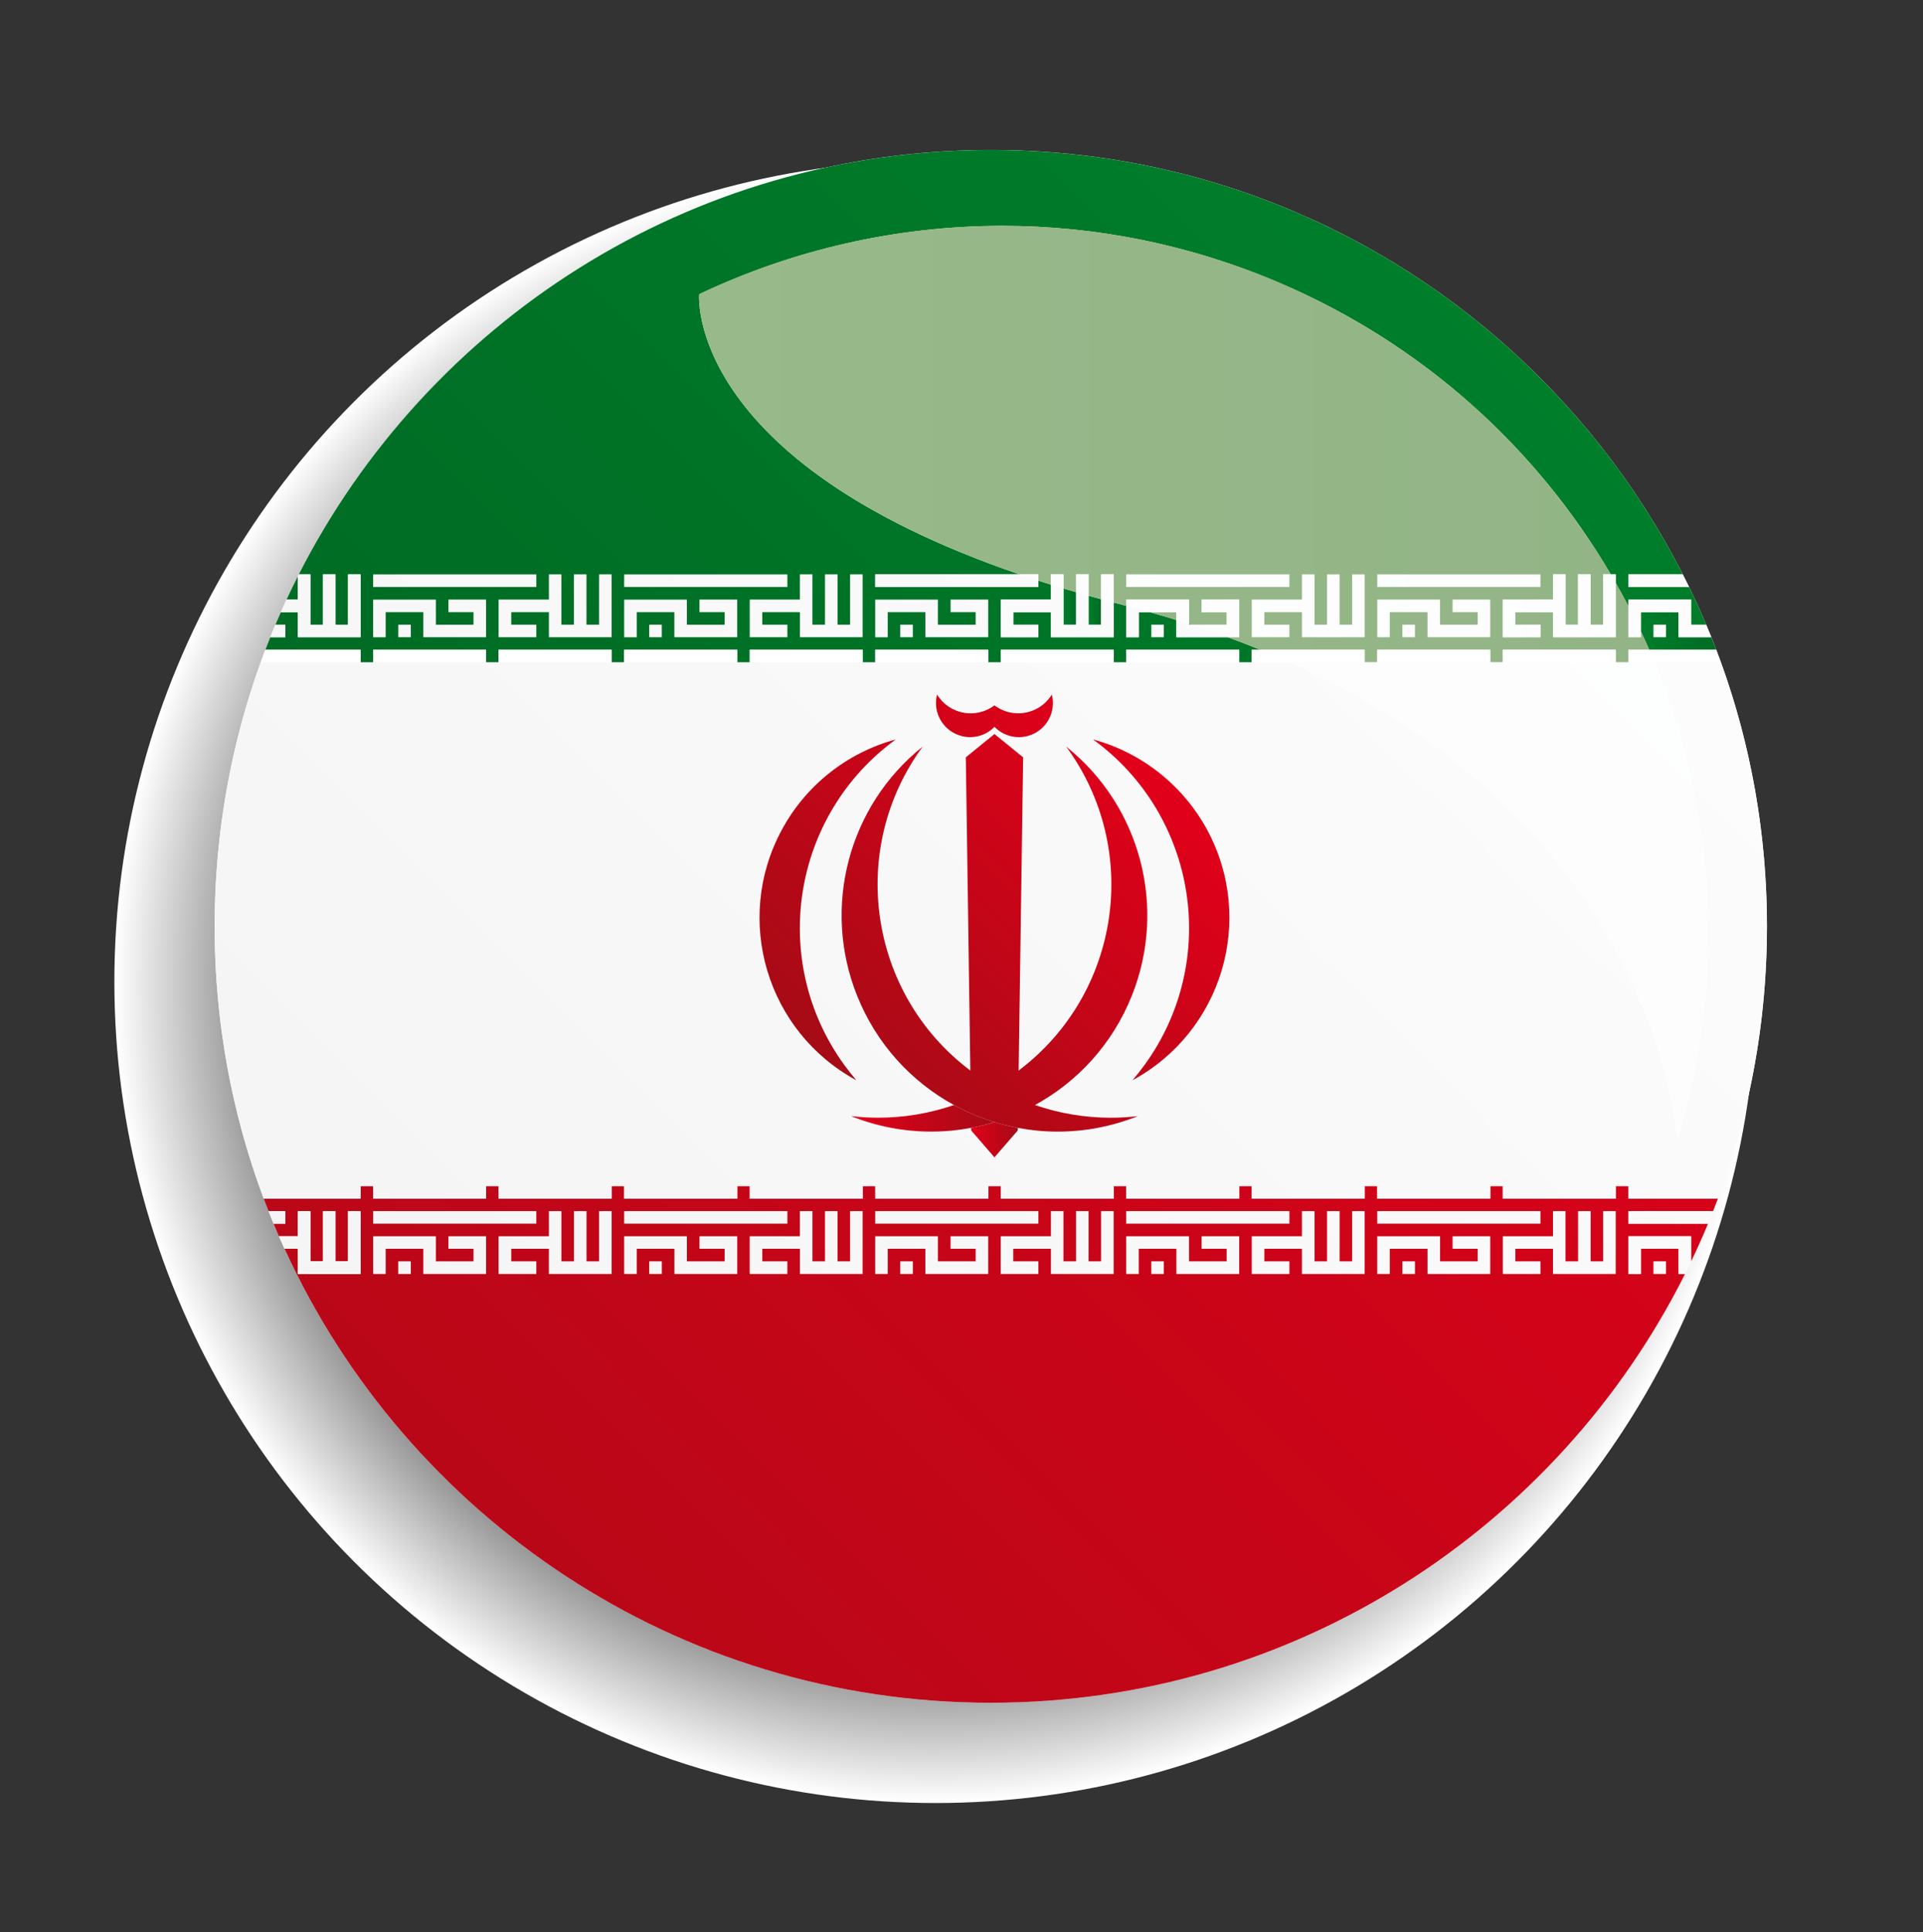
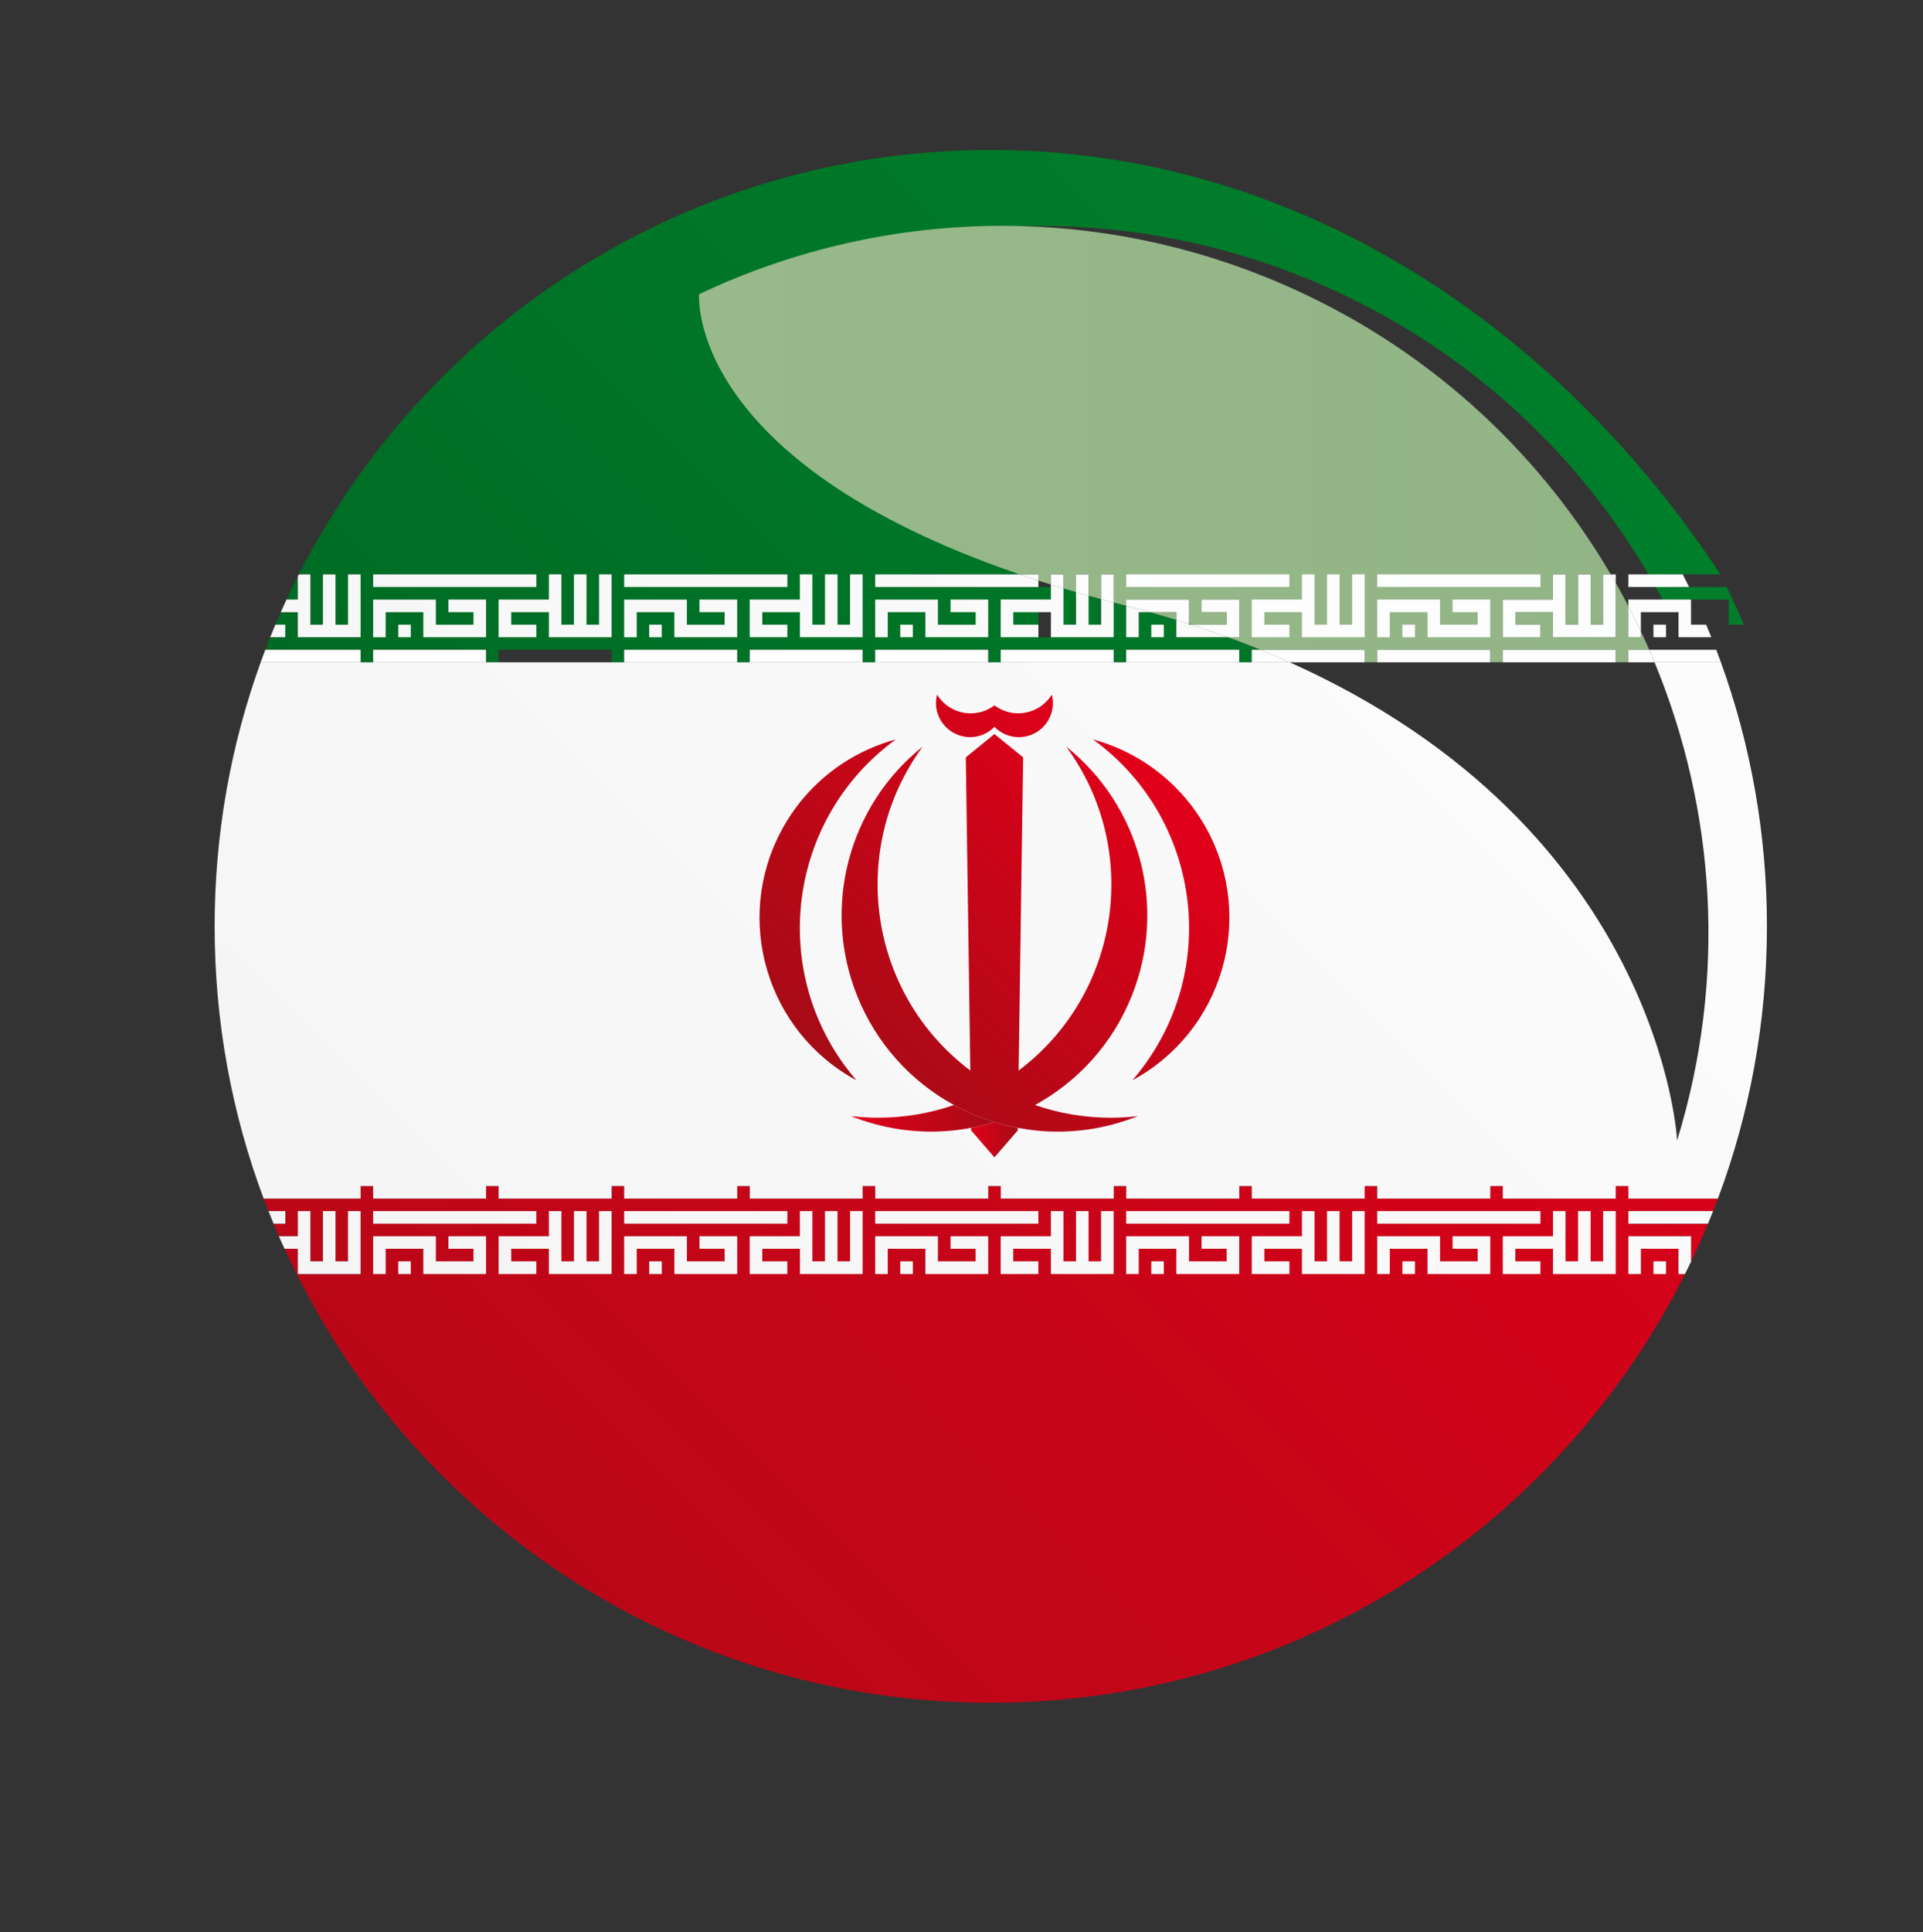
<svg xmlns="http://www.w3.org/2000/svg" version="1.1" id="Ebene_2" x="0px" y="0px" width="69.928px" height="70.239px" viewBox="0 0 69.928 70.239" enable-background="new 0 0 69.928 70.239" xml:space="preserve">
  <rect x="0" y="0" width="69.928" height="70.239" fill="#333333" stroke="none" />
  <radialGradient id="SVGID_1_" cx="33.737" cy="35.97" r="74.218" gradientTransform="matrix(0.402 0 0 0.402 20.445 21.218)" gradientUnits="userSpaceOnUse">
    <stop offset="0.587" style="stop-color:#000000" />
    <stop offset="0.63" style="stop-color:#121212" />
    <stop offset="0.715" style="stop-color:#414141" />
    <stop offset="0.835" style="stop-color:#8D8D8D" />
    <stop offset="0.984" style="stop-color:#F4F4F4" />
    <stop offset="1" style="stop-color:#FFFFFF" />
  </radialGradient>
-   <circle fill="url(#SVGID_1_)" cx="34.018" cy="35.688" r="29.859" />
  <g>
-     <path fill="#FFFFFF" d="M7.805,33.677c0-15.588,12.636-28.225,28.225-28.225c15.591,0,28.224,12.637,28.224,28.225   S51.62,61.902,36.029,61.902C20.441,61.902,7.805,49.265,7.805,33.677z" />
    <g>
      <linearGradient id="SVGID_2_" gradientUnits="userSpaceOnUse" x1="43.176" y1="22.696" x2="43.362" y2="22.696">
        <stop offset="0" style="stop-color:#008B2F" />
        <stop offset="1" style="stop-color:#006321" />
      </linearGradient>
      <path fill="url(#SVGID_2_)" d="M43.237,22.682v0.028h0.088C43.297,22.701,43.266,22.69,43.237,22.682z" />
      <linearGradient id="SVGID_3_" gradientUnits="userSpaceOnUse" x1="57.766" y1="22.938" x2="63.587" y2="22.938">
        <stop offset="0" style="stop-color:#008B2F" />
        <stop offset="1" style="stop-color:#006321" />
      </linearGradient>
-       <path fill="url(#SVGID_3_)" d="M61.038,22.254H59.67v0.703c0.104,0.22,0.204,0.442,0.302,0.665h2.438    c-0.059-0.153-0.117-0.305-0.179-0.456h-1.193V22.254z" />
      <linearGradient id="SVGID_4_" gradientUnits="userSpaceOnUse" x1="39.268" y1="22.183" x2="40.237" y2="22.183">
        <stop offset="0" style="stop-color:#008B2F" />
        <stop offset="1" style="stop-color:#006321" />
      </linearGradient>
      <path fill="url(#SVGID_4_)" d="M39.585,21.657v1.053h0.456v-0.927C39.887,21.741,39.735,21.699,39.585,21.657z" />
      <linearGradient id="SVGID_5_" gradientUnits="userSpaceOnUse" x1="38.356" y1="22.05" x2="39.324" y2="22.05">
        <stop offset="0" style="stop-color:#008B2F" />
        <stop offset="1" style="stop-color:#006321" />
      </linearGradient>
      <path fill="url(#SVGID_5_)" d="M38.672,21.392v1.318h0.456v-1.184C38.974,21.481,38.822,21.437,38.672,21.392z" />
      <linearGradient id="SVGID_6_" gradientUnits="userSpaceOnUse" x1="69.315" y1="-12.041" x2="9.574" y2="47.7">
        <stop offset="0" style="stop-color:#008B2F" />
        <stop offset="1" style="stop-color:#006321" />
      </linearGradient>
-       <path fill="url(#SVGID_6_)" d="M36.029,5.453c-10.981,0-20.498,6.272-25.164,15.428h0.422v1.829h0.456v-1.829H12.2v1.829h0.456    v-1.829h0.457v2.285h-2.281v-0.912h-0.619c-0.067,0.151-0.133,0.302-0.198,0.456h0.361v0.457H9.827    c-0.061,0.151-0.12,0.303-0.178,0.456h3.464v0.456h0.457v-0.456h4.105v0.456h0.457v-0.456h4.11v0.456h0.456v-0.456h4.11v0.456    h0.457v-0.456h4.105v0.456h0.457v-0.456h4.109v0.456h0.457v-0.456h4.106v0.456h0.456v-0.456h4.11v0.456h0.455v-0.456h0.313    c-0.385-0.156-0.778-0.309-1.183-0.456h-1.871v-0.629c-0.316-0.097-0.639-0.192-0.965-0.283h-0.404v0.912h-0.456v-1.144    c-0.037-0.01-0.074-0.02-0.112-0.029c-0.115-0.03-0.229-0.059-0.344-0.089v1.262h-2.281v-0.912h-1.369v0.456h0.913v0.457h-1.369    v-1.369h1.825v-0.545c-0.154-0.048-0.306-0.097-0.456-0.145v0.23h-5.935v-0.457h5.255c-12.188-4.162-11.657-10.185-11.657-10.185    c3.42-1.62,7.186-2.485,11.024-2.485c3.358,0,6.771,0.663,10.057,2.062c5.258,2.242,9.383,6.031,12.07,10.608h0.18v0.31    c0.157,0.279,0.312,0.561,0.459,0.845v-0.238h2.281v0.912h0.55c-0.196-0.464-0.403-0.921-0.623-1.372h-2.208v-0.457h1.98    C56.528,11.725,47.013,5.453,36.029,5.453z" />
+       <path fill="url(#SVGID_6_)" d="M36.029,5.453c-10.981,0-20.498,6.272-25.164,15.428h0.422v1.829h0.456v-1.829H12.2v1.829h0.456    v-1.829h0.457v2.285h-2.281v-0.912h-0.619c-0.067,0.151-0.133,0.302-0.198,0.456h0.361v0.457H9.827    c-0.061,0.151-0.12,0.303-0.178,0.456h3.464v0.456h0.457v-0.456h4.105v0.456h0.457v-0.456h4.11v0.456h0.456v-0.456h4.11v0.456    h0.457v-0.456h4.105v0.456h0.457v-0.456h4.109v0.456h0.457v-0.456h4.106v0.456h0.456v-0.456h4.11v0.456h0.455v-0.456h0.313    c-0.385-0.156-0.778-0.309-1.183-0.456h-1.871v-0.629c-0.316-0.097-0.639-0.192-0.965-0.283h-0.404v0.912h-0.456v-1.144    c-0.037-0.01-0.074-0.02-0.112-0.029c-0.115-0.03-0.229-0.059-0.344-0.089v1.262h-2.281v-0.912v0.456h0.913v0.457h-1.369    v-1.369h1.825v-0.545c-0.154-0.048-0.306-0.097-0.456-0.145v0.23h-5.935v-0.457h5.255c-12.188-4.162-11.657-10.185-11.657-10.185    c3.42-1.62,7.186-2.485,11.024-2.485c3.358,0,6.771,0.663,10.057,2.062c5.258,2.242,9.383,6.031,12.07,10.608h0.18v0.31    c0.157,0.279,0.312,0.561,0.459,0.845v-0.238h2.281v0.912h0.55c-0.196-0.464-0.403-0.921-0.623-1.372h-2.208v-0.457h1.98    C56.528,11.725,47.013,5.453,36.029,5.453z" />
      <linearGradient id="SVGID_7_" gradientUnits="userSpaceOnUse" x1="-258.868" y1="451.452" x2="-258.459" y2="451.452" gradientTransform="matrix(-148.619 148.619 148.619 148.619 -105509.398 -28646.172)">
        <stop offset="0" style="stop-color:#008B2F" />
        <stop offset="1" style="stop-color:#006321" />
      </linearGradient>
      <path fill="url(#SVGID_7_)" d="M10.832,20.948c-0.142,0.28-0.28,0.564-0.413,0.85h0.413V20.948z" />
      <linearGradient id="SVGID_8_" gradientUnits="userSpaceOnUse" x1="62.32" y1="19.074" x2="2.53" y2="78.864">
        <stop offset="0" style="stop-color:#E2001A" />
        <stop offset="1" style="stop-color:#A60B16" />
      </linearGradient>
      <path fill="url(#SVGID_8_)" d="M59.213,43.117h-0.459v0.456h-4.106v-0.456h-0.456v0.456h-4.109v-0.456h-0.457v0.456h-4.106v-0.456    h-0.455v0.456h-4.11v-0.456h-0.456v0.456h-4.106v-0.456h-0.457v0.456h-4.109v-0.456h-0.457v0.456h-4.105v-0.456h-0.457v0.456    h-4.11v-0.456h-0.456v0.456h-4.11v-0.456h-0.457v0.456h-4.105v-0.456h-0.457v0.456H9.588c0.057,0.152,0.116,0.306,0.176,0.456    h0.611v0.457H9.948c0.063,0.152,0.127,0.304,0.193,0.456h0.69v-0.913h0.456v1.825h0.456v-1.825H12.2v1.825h0.456v-1.825h0.457    v2.285h-2.281v-0.916h-0.485c4.45,9.737,14.276,16.504,25.683,16.504c11.047,0,20.609-6.345,25.244-15.588h-0.235v-0.916H59.67    v0.916h-0.457v-1.372h2.281v0.912h0.005c0.216-0.449,0.42-0.906,0.611-1.368h-2.897v-0.457h3.082    c0.06-0.15,0.118-0.304,0.176-0.456h-3.258V43.117z" />
      <path fill="#FFFFFF" d="M13.113,23.622H9.648c-0.059,0.152-0.114,0.303-0.17,0.456h3.634V23.622z" />
      <rect x="13.569" y="23.622" fill="#FFFFFF" width="4.105" height="0.456" />
-       <rect x="18.131" y="23.622" fill="#FFFFFF" width="4.11" height="0.456" />
      <rect x="22.697" y="23.622" fill="#FFFFFF" width="4.11" height="0.456" />
      <rect x="27.263" y="23.622" fill="#FFFFFF" width="4.105" height="0.456" />
      <rect x="31.825" y="23.622" fill="#FFFFFF" width="4.109" height="0.456" />
      <rect x="36.391" y="23.622" fill="#FFFFFF" width="4.106" height="0.456" />
      <rect x="40.953" y="23.622" fill="#FFFFFF" width="4.11" height="0.456" />
      <path fill="#FFFFFF" d="M45.832,23.622h-0.313v0.456h1.381C46.553,23.923,46.195,23.77,45.832,23.622z" />
      <path fill="#FFFFFF" d="M62.41,23.622h-2.438c0.066,0.151,0.131,0.304,0.194,0.456h2.414    C62.523,23.925,62.468,23.774,62.41,23.622z" />
      <linearGradient id="SVGID_9_" gradientUnits="userSpaceOnUse" x1="68.626" y1="1.042" x2="4.429" y2="65.239">
        <stop offset="0" style="stop-color:#FFFFFF" />
        <stop offset="1" style="stop-color:#F2F2F3" />
      </linearGradient>
      <path fill="url(#SVGID_9_)" d="M36.391,23.166h1.369v-0.457h-0.913v-0.456h1.369v0.912h2.281v-1.262    c-0.153-0.04-0.306-0.081-0.456-0.122v0.927h-0.456v-1.053c-0.154-0.043-0.306-0.087-0.457-0.131v1.184h-0.456v-1.318    c-0.153-0.046-0.307-0.093-0.457-0.14v0.545h-1.825V23.166z M19.503,20.881h-5.934v0.457h5.934V20.881z M18.131,23.166h1.372    v-0.457h-0.912v-0.456h1.369v0.912h2.281v-2.285h-0.457v1.829h-0.457v-1.829h-0.456v1.829h-0.457v-1.829H19.96v0.917h-1.829    V23.166z M28.632,20.881h-5.935v0.457h5.935V20.881z M27.263,23.166h1.369v-0.457H27.72v-0.456h1.368v0.912h2.281v-2.285h-0.456    v1.829h-0.457v-1.829H30v1.829h-0.457v-1.829h-0.457v0.917h-1.824V23.166z M37.76,21.107c-0.231-0.075-0.458-0.15-0.68-0.226    h-5.255v0.457h5.935V21.107z M58.754,20.881h-0.18c0.061,0.104,0.12,0.206,0.18,0.31V20.881z M61.193,20.881h-1.98v0.457h2.208    C61.346,21.184,61.271,21.033,61.193,20.881z M10.832,23.166h2.281v-2.285h-0.457v1.829H12.2v-1.829h-0.457v1.829h-0.456v-1.829    h-0.422c-0.012,0.022-0.022,0.044-0.034,0.067v0.85h-0.413c-0.07,0.151-0.139,0.303-0.207,0.457h0.619V23.166z M14.938,23.166    v-0.457h-0.456v0.457H14.938z M24.065,23.166v-0.457h-0.457v0.457H24.065z M33.194,23.166v-0.457h-0.457v0.457H33.194z     M42.322,22.709h-0.456v0.457h0.456V22.709z M60.582,23.166v-0.457h-0.456v0.457H60.582z M43.325,22.709h-0.088v-0.028    c-0.152-0.049-0.304-0.097-0.459-0.145v0.629h1.871C44.219,23.008,43.778,22.856,43.325,22.709z M41.409,22.254h0.404    c-0.281-0.08-0.57-0.157-0.86-0.232v1.144h0.456V22.254z M14.025,22.254h1.369v0.912h2.281v-1.369h-1.369v0.457h0.912v0.456    h-1.368v-0.912h-2.281v1.369h0.456V22.254z M23.153,22.254h1.369v0.912h2.285v-1.369h-1.372v0.457h0.916v0.456h-1.373v-0.912    h-2.281v1.369h0.457V22.254z M32.282,22.254h1.368v0.912h2.285v-1.369h-1.369v0.457h0.913v0.456h-1.373v-0.912h-2.281v1.369h0.457    V22.254z M59.67,22.254h1.368v0.912h1.193c-0.062-0.152-0.124-0.306-0.188-0.457h-0.55v-0.912h-2.281v0.238    c0.158,0.305,0.311,0.611,0.457,0.921V22.254z M10.375,22.709h-0.361c-0.063,0.151-0.126,0.304-0.188,0.457h0.548V22.709z     M14.481,46.314h0.456v-0.46h-0.456V46.314z M23.609,46.314h0.457v-0.46h-0.457V46.314z M32.737,46.314h0.457v-0.46h-0.457V46.314    z M41.866,46.314h0.456v-0.46h-0.456V46.314z M50.997,46.314h0.457v-0.46h-0.457V46.314z M60.126,46.314h0.456v-0.46h-0.456    V46.314z M16.306,45.398h0.912v0.456h-1.368v-0.912h-2.281v1.372h0.456v-0.916h1.369v0.916h2.281v-1.372h-1.369V45.398z     M25.435,45.398h0.916v0.456h-1.373v-0.912h-2.281v1.372h0.457v-0.916h1.369v0.916h2.285v-1.372h-1.372V45.398z M34.566,45.398    h0.913v0.456h-1.373v-0.912h-2.281v1.372h0.457v-0.916h1.368v0.916h2.285v-1.372h-1.369V45.398z M43.694,45.398h0.912v0.456    h-1.369v-0.912h-2.284v1.372h0.456v-0.916h1.369v0.916h2.285v-1.372h-1.369V45.398z M52.822,45.398h0.913v0.456h-1.369v-0.912    h-2.284v1.372h0.456v-0.916h1.372v0.916h2.281v-1.372h-1.369V45.398z M61.494,44.942h-2.281v1.372h0.457v-0.916h1.368v0.916h0.235    c0.077-0.153,0.152-0.306,0.226-0.46h-0.005V44.942z M10.375,44.029H9.764c0.06,0.153,0.122,0.305,0.185,0.457h0.427V44.029z     M12.656,45.854H12.2v-1.825h-0.457v1.825h-0.456v-1.825h-0.456v0.913h-0.69c0.067,0.152,0.135,0.305,0.205,0.456h0.485v0.916    h2.281v-2.285h-0.457V45.854z M19.503,44.029h-5.934v0.457h5.934V44.029z M21.785,45.854h-0.457v-1.825h-0.456v1.825h-0.457    v-1.825H19.96v0.913h-1.829v1.372h1.372v-0.46h-0.912v-0.456h1.369v0.916h2.281v-2.285h-0.457V45.854z M28.632,44.029h-5.935    v0.457h5.935V44.029z M30.913,45.854h-0.457v-1.825H30v1.825h-0.457v-1.825h-0.457v0.913h-1.824v1.372h1.369v-0.46H27.72v-0.456    h1.368v0.916h2.281v-2.285h-0.456V45.854z M37.76,44.029h-5.935v0.457h5.935V44.029z M40.041,45.854h-0.456v-1.825h-0.457v1.825    h-0.456v-1.825h-0.457v0.913h-1.825v1.372h1.369v-0.46h-0.913v-0.456h1.369v0.916h2.281v-2.285h-0.456V45.854z M46.888,44.029    h-5.935v0.457h5.935V44.029z M49.169,45.854h-0.456v-1.825h-0.456v1.825h-0.456v-1.825h-0.457v0.913h-1.825v1.372h1.369v-0.46    h-0.912v-0.456h1.368v0.916h2.281v-2.285h-0.456V45.854z M56.016,44.029h-5.934v0.457h5.934V44.029z M58.297,45.854h-0.455v-1.825    h-0.457v1.825h-0.456v-1.825h-0.456v0.913h-1.825v1.372h1.368v-0.46h-0.912v-0.456h1.369v0.916h2.281v-2.285h-0.457V45.854z     M59.213,44.486h2.897c0.063-0.152,0.124-0.304,0.185-0.457h-3.082V44.486z M62.58,24.078h-2.414    c2.226,5.379,2.635,11.507,0.821,17.38c0,0-0.569-11.323-14.088-17.38H9.479c-1.083,2.996-1.674,6.229-1.674,9.599    c0,3.482,0.63,6.816,1.783,9.896h3.525v-0.456h0.457v0.456h4.105v-0.456h0.457v0.456h4.11v-0.456h0.456v0.456h4.11v-0.456h0.457    v0.456h4.105v-0.456h0.457v0.456h4.109v-0.456h0.457v0.456h4.106v-0.456h0.456v0.456h4.11v-0.456h0.455v0.456h4.106v-0.456h0.457    v0.456h4.109v-0.456h0.456v0.456h4.106v-0.456h0.459v0.456h3.258c1.152-3.079,1.782-6.413,1.782-9.896    C64.253,30.307,63.662,27.074,62.58,24.078z" />
      <linearGradient id="SVGID_10_" gradientUnits="userSpaceOnUse" x1="35.314" y1="41.434" x2="37.011" y2="41.434">
        <stop offset="0" style="stop-color:#E2001A" />
        <stop offset="1" style="stop-color:#A60B16" />
      </linearGradient>
      <path fill="url(#SVGID_10_)" d="M36.163,40.793c-0.278,0.085-0.561,0.155-0.849,0.209l0.001,0.094l0.847,0.978l0.848-0.978    l0.001-0.093C36.725,40.949,36.441,40.878,36.163,40.793z" />
      <linearGradient id="SVGID_11_" gradientUnits="userSpaceOnUse" x1="30.945" y1="40.656" x2="36.163" y2="40.656">
        <stop offset="0" style="stop-color:#E2001A" />
        <stop offset="1" style="stop-color:#A60B16" />
      </linearGradient>
      <path fill="url(#SVGID_11_)" d="M34.689,40.172c-0.883,0.304-1.814,0.461-2.755,0.461c-0.33,0-0.66-0.02-0.989-0.059    c0.957,0.383,1.944,0.564,2.917,0.564c0.49,0,0.977-0.047,1.452-0.137c0.288-0.054,0.57-0.124,0.849-0.209    C35.652,40.637,35.158,40.428,34.689,40.172z" />
      <linearGradient id="SVGID_12_" gradientUnits="userSpaceOnUse" x1="42.101" y1="27.977" x2="30.775" y2="39.302">
        <stop offset="0" style="stop-color:#E2001A" />
        <stop offset="1" style="stop-color:#A60B16" />
      </linearGradient>
      <path fill="url(#SVGID_12_)" d="M34.968,26.758c0.103,0.027,0.207,0.04,0.311,0.04c0.328,0,0.647-0.131,0.884-0.374    c0.244,0.249,0.565,0.374,0.887,0.374c0.311,0,0.624-0.117,0.866-0.352c0.315-0.312,0.442-0.764,0.333-1.195    c-0.272,0.439-0.742,0.681-1.223,0.681c-0.257,0-0.517-0.069-0.751-0.214c-0.039-0.022-0.075-0.047-0.112-0.076    c-0.259,0.196-0.564,0.291-0.866,0.291c-0.434,0-0.861-0.196-1.144-0.57c-0.029-0.036-0.054-0.072-0.079-0.112    C33.903,25.914,34.306,26.587,34.968,26.758z M37.636,40.172c1.546-0.845,2.818-2.211,3.523-3.976    c1.286-3.215,0.315-6.894-2.389-9.055c2.747,3.745,1.969,8.994-1.728,11.778l0.164-11.387l-1.043-0.847l-1.042,0.847l0.164,11.387    c-3.697-2.784-4.475-8.033-1.732-11.778c-2.705,2.162-3.671,5.84-2.386,9.055c0.706,1.764,1.978,3.131,3.523,3.976    c0.469,0.256,0.962,0.465,1.473,0.621c0.278,0.085,0.562,0.155,0.849,0.21c0.476,0.089,0.962,0.136,1.451,0.136    c0.971,0,1.958-0.182,2.915-0.564c-0.33,0.039-0.66,0.059-0.989,0.059C39.448,40.633,38.518,40.476,37.636,40.172z M43.897,30.169    c-0.877-1.619-2.376-2.807-4.15-3.288c3.788,2.755,4.625,8.056,1.869,11.84c-0.138,0.188-0.282,0.373-0.435,0.551    C44.444,37.504,45.66,33.431,43.897,30.169z M32.575,26.881c-1.774,0.481-3.273,1.669-4.146,3.288    c-1.764,3.262-0.551,7.335,2.711,9.103c-0.151-0.178-0.297-0.362-0.435-0.551C27.955,34.937,28.792,29.636,32.575,26.881z" />
    </g>
    <linearGradient id="SVGID_13_" gradientUnits="userSpaceOnUse" x1="40.272" y1="22.395" x2="44.605" y2="22.395">
      <stop offset="0" style="stop-color:#A2C291" />
      <stop offset="1" style="stop-color:#86AA7E" />
    </linearGradient>
    <path fill="url(#SVGID_13_)" d="M42.778,22.254h-0.965c0.326,0.091,0.648,0.186,0.965,0.283V22.254z" />
    <linearGradient id="SVGID_14_" gradientUnits="userSpaceOnUse" x1="50.267" y1="22.938" x2="52.319" y2="22.938">
      <stop offset="0" style="stop-color:#A2C291" />
      <stop offset="1" style="stop-color:#86AA7E" />
    </linearGradient>
    <rect x="50.997" y="22.709" fill="url(#SVGID_14_)" width="0.457" height="0.457" />
    <linearGradient id="SVGID_15_" gradientUnits="userSpaceOnUse" x1="43.513" y1="22.482" x2="61.969" y2="22.482">
      <stop offset="0" style="stop-color:#A2C291" />
      <stop offset="1" style="stop-color:#86AA7E" />
    </linearGradient>
    <polygon fill="url(#SVGID_15_)" points="52.822,22.254 52.822,21.797 54.191,21.797 54.191,23.166 51.91,23.166 51.91,22.254    50.538,22.254 50.538,23.166 50.082,23.166 50.082,21.797 52.366,21.797 52.366,22.709 53.735,22.709 53.735,22.254  " />
    <linearGradient id="SVGID_16_" gradientUnits="userSpaceOnUse" x1="31.466" y1="21.109" x2="58.119" y2="21.109">
      <stop offset="0" style="stop-color:#A2C291" />
      <stop offset="1" style="stop-color:#86AA7E" />
    </linearGradient>
    <rect x="40.953" y="20.881" fill="url(#SVGID_16_)" width="5.935" height="0.457" />
    <linearGradient id="SVGID_17_" gradientUnits="userSpaceOnUse" x1="38.954" y1="22.023" x2="57.397" y2="22.023">
      <stop offset="0" style="stop-color:#A2C291" />
      <stop offset="1" style="stop-color:#86AA7E" />
    </linearGradient>
    <polygon fill="url(#SVGID_17_)" points="48.713,22.709 49.169,22.709 49.169,20.881 49.625,20.881 49.625,23.166 47.344,23.166    47.344,22.254 45.976,22.254 45.976,22.709 46.888,22.709 46.888,23.166 45.519,23.166 45.519,21.797 47.344,21.797 47.344,20.881    47.801,20.881 47.801,22.709 48.257,22.709 48.257,20.881 48.713,20.881  " />
    <linearGradient id="SVGID_18_" gradientUnits="userSpaceOnUse" x1="40.597" y1="21.109" x2="67.246" y2="21.109">
      <stop offset="0" style="stop-color:#A2C291" />
      <stop offset="1" style="stop-color:#86AA7E" />
    </linearGradient>
    <rect x="50.082" y="20.881" fill="url(#SVGID_18_)" width="5.934" height="0.457" />
    <linearGradient id="SVGID_19_" gradientUnits="userSpaceOnUse" x1="-29.817" y1="16.144" x2="125.364" y2="16.144">
      <stop offset="0" style="stop-color:#A2C291" />
      <stop offset="1" style="stop-color:#86AA7E" />
    </linearGradient>
    <path fill="url(#SVGID_19_)" d="M36.447,8.21c-3.838,0-7.604,0.865-11.024,2.485c0,0-0.53,6.023,11.657,10.185h0.68v0.226   c0.15,0.048,0.302,0.097,0.456,0.145v-0.371h0.457v0.511c0.15,0.045,0.302,0.09,0.456,0.134v-0.645h0.457v0.776   c0.15,0.042,0.302,0.084,0.456,0.125v-0.901h0.456v1.023c0.114,0.03,0.229,0.059,0.344,0.089c0.038,0.01,0.075,0.02,0.112,0.029   v-0.225h2.284v0.884c0.028,0.009,0.06,0.019,0.088,0.028h1.281v-0.456h-0.912v-0.457h1.369v1.369h-0.414   c0.404,0.147,0.798,0.3,1.183,0.456h3.793v0.456h0.457v-0.456h4.109v0.456h0.456v-0.456h4.106v0.456h0.459v-0.456h0.759   c-0.098-0.223-0.198-0.445-0.302-0.665v0.209h-0.457v-1.13c-0.147-0.284-0.302-0.566-0.459-0.845v1.976h-2.281v-0.912h-1.369v0.456   h0.912v0.457h-1.368v-1.369h1.825v-0.917h0.456v1.829h0.456v-1.829h0.457v1.829h0.455v-1.829h0.277   c-2.688-4.578-6.812-8.366-12.07-10.608C43.219,8.873,39.806,8.21,36.447,8.21z" />
    <path fill="#FFFFFF" d="M49.625,23.622h-3.793c0.363,0.148,0.721,0.301,1.067,0.456h2.726V23.622z" />
    <rect x="50.082" y="23.622" fill="#FFFFFF" width="4.109" height="0.456" />
    <rect x="54.647" y="23.622" fill="#FFFFFF" width="4.106" height="0.456" />
    <path fill="#FFFFFF" d="M59.972,23.622h-0.759v0.456h0.953C60.103,23.926,60.038,23.773,59.972,23.622z" />
    <linearGradient id="SVGID_20_" gradientUnits="userSpaceOnUse" x1="36.211" y1="20.994" x2="40.177" y2="20.994">
      <stop offset="0" style="stop-color:#FFFFFF" />
      <stop offset="1" style="stop-color:#F8F9F9" />
    </linearGradient>
    <path fill="url(#SVGID_20_)" d="M37.76,20.881h-0.68c0.222,0.076,0.449,0.151,0.68,0.226V20.881z" />
    <linearGradient id="SVGID_21_" gradientUnits="userSpaceOnUse" x1="37.632" y1="21.136" x2="40.296" y2="21.136">
      <stop offset="0" style="stop-color:#FFFFFF" />
      <stop offset="1" style="stop-color:#F8F9F9" />
    </linearGradient>
    <path fill="url(#SVGID_21_)" d="M38.672,20.881h-0.457v0.371c0.15,0.046,0.303,0.093,0.457,0.14V20.881z" />
    <linearGradient id="SVGID_22_" gradientUnits="userSpaceOnUse" x1="38.544" y1="21.269" x2="41.21" y2="21.269">
      <stop offset="0" style="stop-color:#FFFFFF" />
      <stop offset="1" style="stop-color:#F8F9F9" />
    </linearGradient>
    <path fill="url(#SVGID_22_)" d="M39.585,20.881h-0.457v0.645c0.151,0.044,0.303,0.087,0.457,0.131V20.881z" />
    <linearGradient id="SVGID_23_" gradientUnits="userSpaceOnUse" x1="39.458" y1="21.392" x2="42.119" y2="21.392">
      <stop offset="0" style="stop-color:#FFFFFF" />
      <stop offset="1" style="stop-color:#F8F9F9" />
    </linearGradient>
    <path fill="url(#SVGID_23_)" d="M40.497,20.881h-0.456v0.901c0.15,0.041,0.303,0.082,0.456,0.122V20.881z" />
    <linearGradient id="SVGID_24_" gradientUnits="userSpaceOnUse" x1="33.362" y1="21.109" x2="67.989" y2="21.109">
      <stop offset="0" style="stop-color:#FFFFFF" />
      <stop offset="1" style="stop-color:#F8F9F9" />
    </linearGradient>
    <rect x="40.953" y="20.881" fill="url(#SVGID_24_)" width="5.935" height="0.457" />
    <linearGradient id="SVGID_25_" gradientUnits="userSpaceOnUse" x1="40.266" y1="22.023" x2="64.226" y2="22.023">
      <stop offset="0" style="stop-color:#FFFFFF" />
      <stop offset="1" style="stop-color:#F8F9F9" />
    </linearGradient>
    <polygon fill="url(#SVGID_25_)" points="49.625,20.881 49.169,20.881 49.169,22.709 48.713,22.709 48.713,20.881 48.257,20.881    48.257,22.709 47.801,22.709 47.801,20.881 47.344,20.881 47.344,21.797 45.519,21.797 45.519,23.166 46.888,23.166 46.888,22.709    45.976,22.709 45.976,22.254 47.344,22.254 47.344,23.166 49.625,23.166  " />
    <linearGradient id="SVGID_26_" gradientUnits="userSpaceOnUse" x1="42.492" y1="21.109" x2="77.113" y2="21.109">
      <stop offset="0" style="stop-color:#FFFFFF" />
      <stop offset="1" style="stop-color:#F8F9F9" />
    </linearGradient>
    <rect x="50.082" y="20.881" fill="url(#SVGID_26_)" width="5.934" height="0.457" />
    <linearGradient id="SVGID_27_" gradientUnits="userSpaceOnUse" x1="49.395" y1="22.023" x2="73.355" y2="22.023">
      <stop offset="0" style="stop-color:#FFFFFF" />
      <stop offset="1" style="stop-color:#F8F9F9" />
    </linearGradient>
    <path fill="url(#SVGID_27_)" d="M58.574,20.881h-0.277v1.829h-0.455v-1.829h-0.457v1.829h-0.456v-1.829h-0.456v0.917h-1.825v1.369   h1.368v-0.457h-0.912v-0.456h1.369v0.912h2.281V21.19C58.694,21.087,58.635,20.984,58.574,20.881z" />
    <linearGradient id="SVGID_28_" gradientUnits="userSpaceOnUse" x1="50.296" y1="22.938" x2="53.437" y2="22.938">
      <stop offset="0" style="stop-color:#FFFFFF" />
      <stop offset="1" style="stop-color:#F8F9F9" />
    </linearGradient>
    <rect x="50.997" y="22.709" fill="url(#SVGID_28_)" width="0.457" height="0.457" />
    <linearGradient id="SVGID_29_" gradientUnits="userSpaceOnUse" x1="58.512" y1="22.601" x2="61.653" y2="22.601">
      <stop offset="0" style="stop-color:#FFFFFF" />
      <stop offset="1" style="stop-color:#F8F9F9" />
    </linearGradient>
    <path fill="url(#SVGID_29_)" d="M59.213,22.036v1.13h0.457v-0.209C59.523,22.646,59.371,22.34,59.213,22.036z" />
    <linearGradient id="SVGID_30_" gradientUnits="userSpaceOnUse" x1="37.45" y1="22.24" x2="53.148" y2="22.24">
      <stop offset="0" style="stop-color:#FFFFFF" />
      <stop offset="1" style="stop-color:#F8F9F9" />
    </linearGradient>
    <path fill="url(#SVGID_30_)" d="M43.237,21.797h-2.284v0.225c0.29,0.075,0.579,0.152,0.86,0.232h0.965v0.283   c0.155,0.048,0.307,0.095,0.459,0.145V21.797z" />
    <linearGradient id="SVGID_31_" gradientUnits="userSpaceOnUse" x1="40.659" y1="22.482" x2="52.605" y2="22.482">
      <stop offset="0" style="stop-color:#FFFFFF" />
      <stop offset="1" style="stop-color:#F8F9F9" />
    </linearGradient>
    <path fill="url(#SVGID_31_)" d="M45.063,21.797h-1.369v0.457h0.912v0.456h-1.281c0.453,0.147,0.894,0.298,1.324,0.457h0.414V21.797   z" />
    <linearGradient id="SVGID_32_" gradientUnits="userSpaceOnUse" x1="43.78" y1="22.482" x2="72.022" y2="22.482">
      <stop offset="0" style="stop-color:#FFFFFF" />
      <stop offset="1" style="stop-color:#F8F9F9" />
    </linearGradient>
    <polygon fill="url(#SVGID_32_)" points="54.191,21.797 52.822,21.797 52.822,22.254 53.735,22.254 53.735,22.709 52.366,22.709    52.366,21.797 50.082,21.797 50.082,23.166 50.538,23.166 50.538,22.254 51.91,22.254 51.91,23.166 54.191,23.166  " />
    <linearGradient id="SVGID_33_" gradientUnits="userSpaceOnUse" x1="-258.98" y1="451.487" x2="-258.576" y2="451.487" gradientTransform="matrix(-155.832 155.832 155.832 155.832 -110637.711 -29987.535)">
      <stop offset="0" style="stop-color:#FFFFFF" />
      <stop offset="1" style="stop-color:#F8F9F9" />
    </linearGradient>
-     <path fill="url(#SVGID_33_)" d="M60.166,24.078h-0.953h-0.459h-4.106h-0.456h-4.109h-0.457h-2.726   c13.519,6.058,14.088,17.38,14.088,17.38C62.801,35.585,62.392,29.457,60.166,24.078z" />
  </g>
</svg>